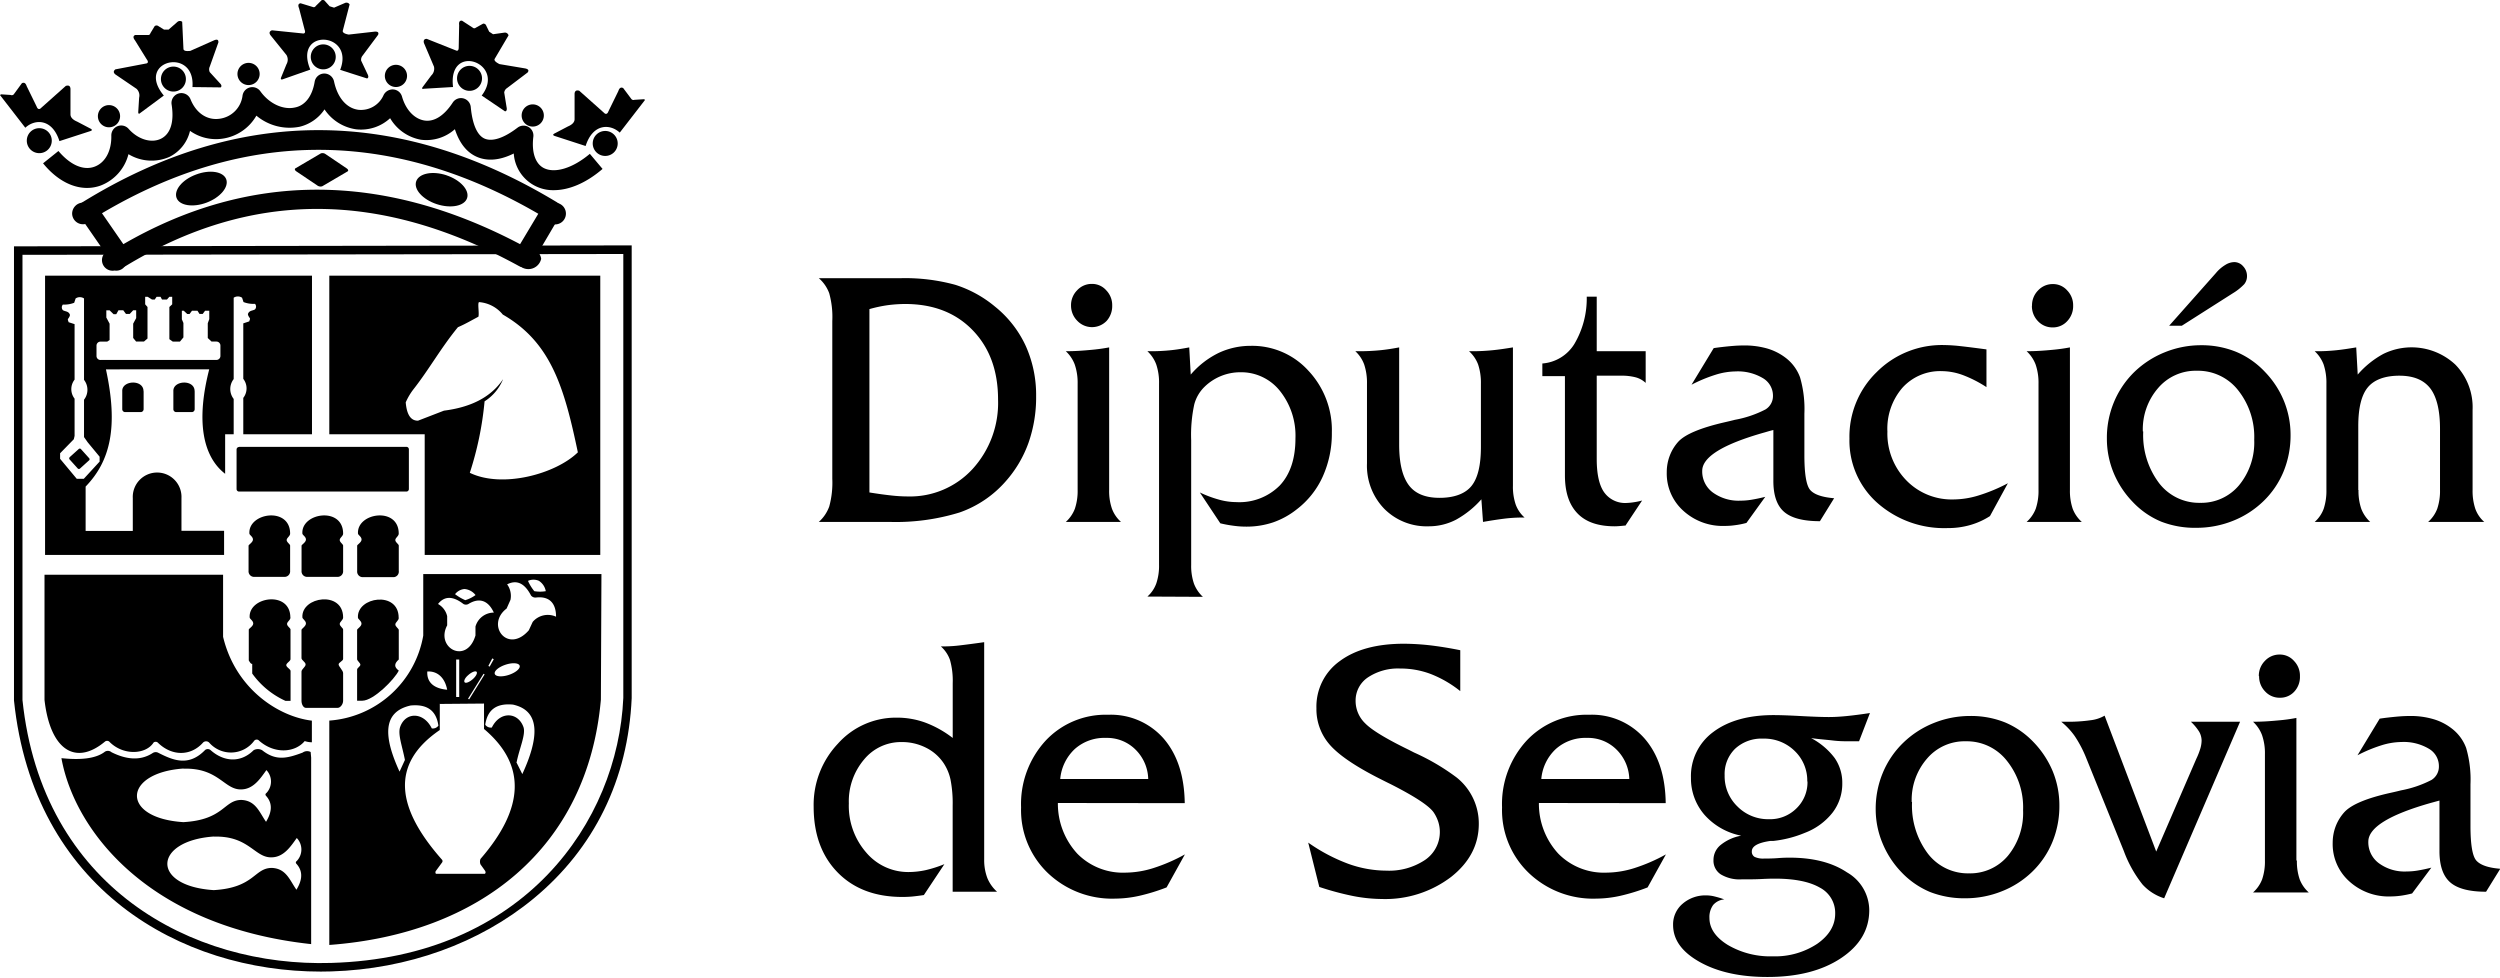
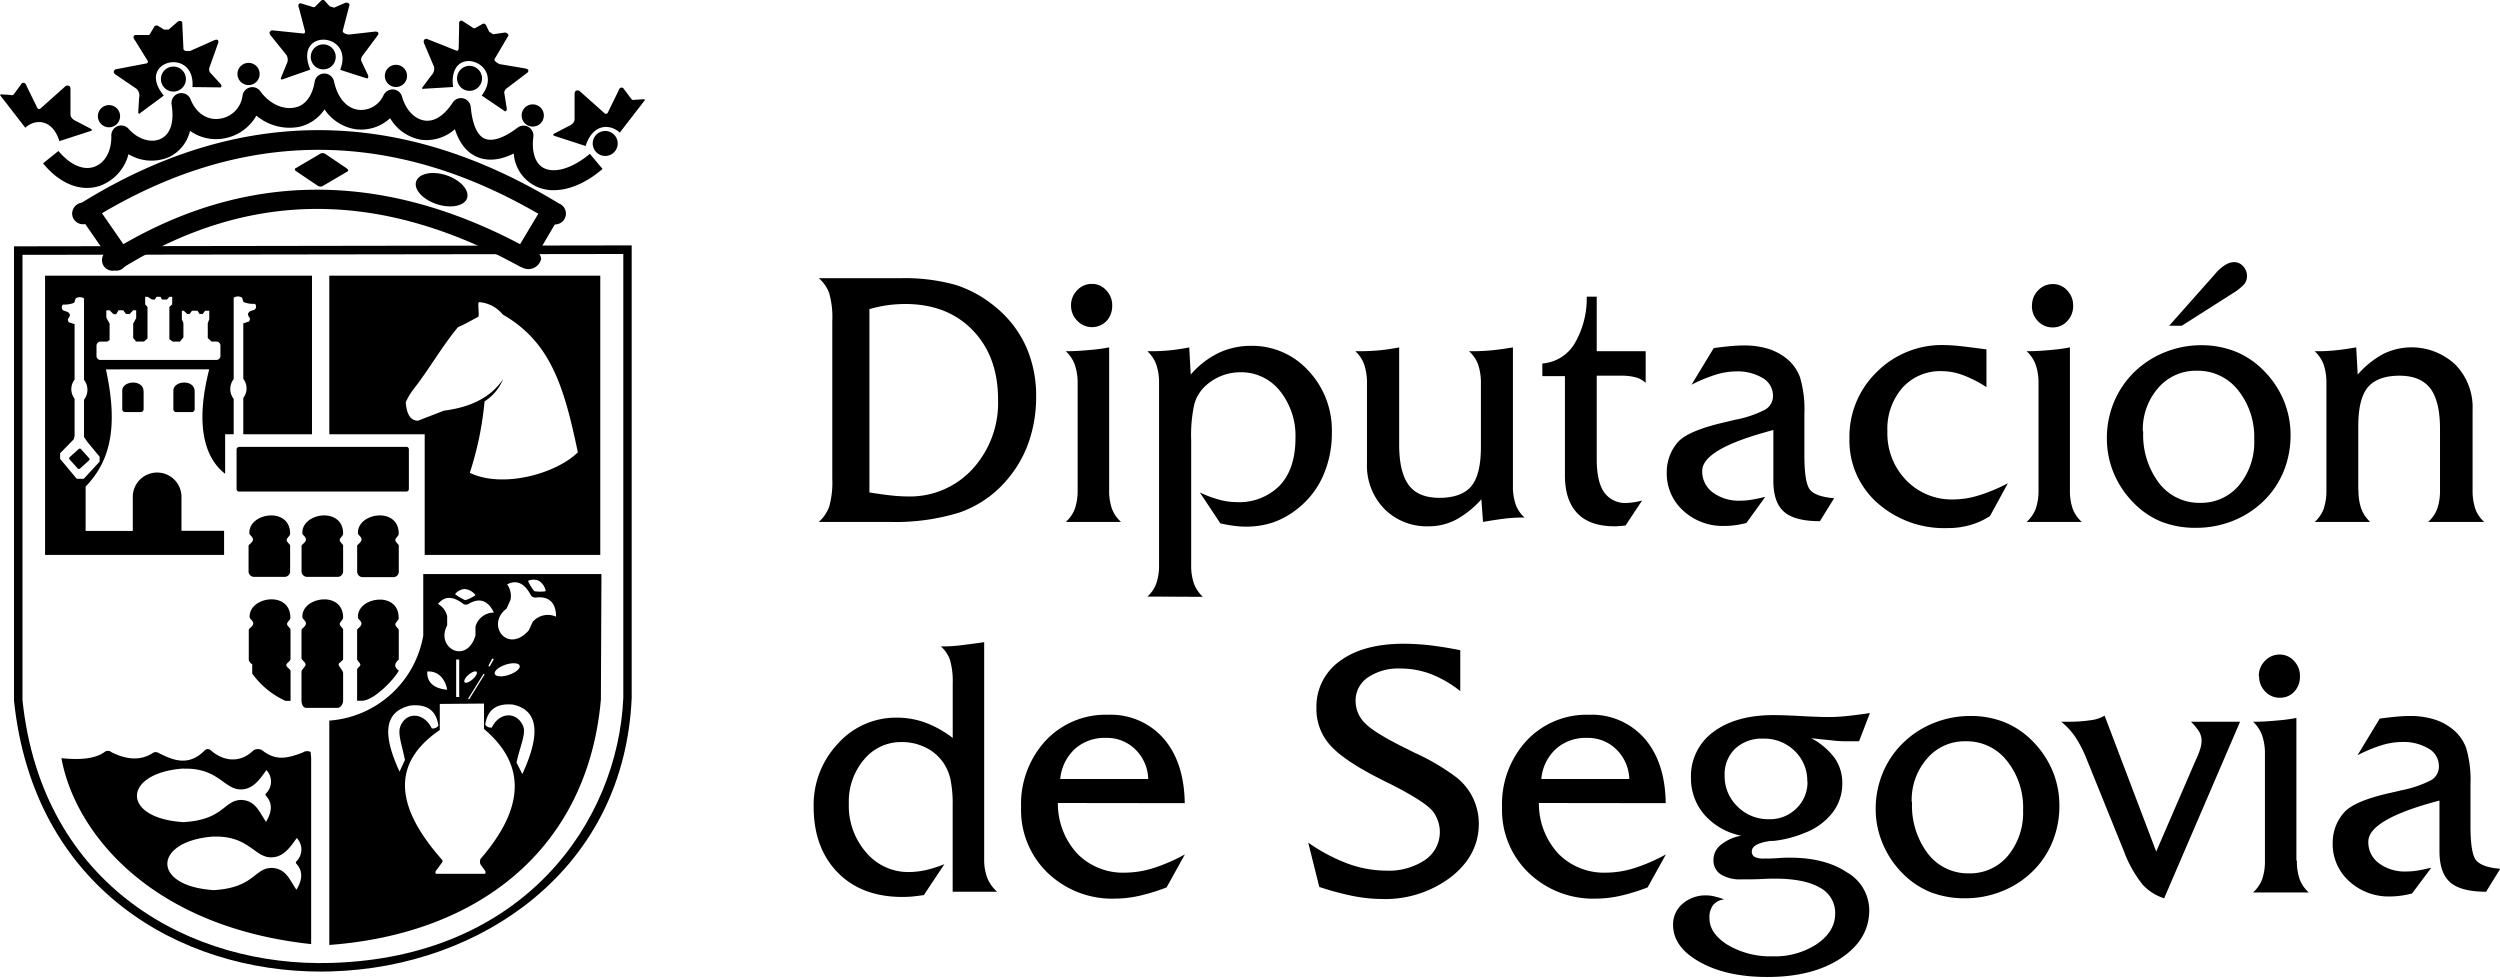
<svg xmlns="http://www.w3.org/2000/svg" id="Capa_1" data-name="Capa 1" width="450.5" height="176.16" viewBox="0 0 450.5 176.16">
  <path d="M156.67,88.74c1.54.25,2.87.43,4,.55a27.19,27.19,0,0,0,2.89.17,15.3,15.3,0,0,0,11.69-4.94A17.67,17.67,0,0,0,179.85,72q0-7.76-4.57-12.49t-12.17-4.73a24.64,24.64,0,0,0-3.18.22,24.37,24.37,0,0,0-3.26.7V88.74Zm-9.12,5.31a6.84,6.84,0,0,0,1.88-2.78,16.24,16.24,0,0,0,.55-5V57.86a16,16,0,0,0-.55-5,6.56,6.56,0,0,0-1.88-2.73h14.76a34.14,34.14,0,0,1,9.82,1.19,21.13,21.13,0,0,1,7.17,3.93,19.62,19.62,0,0,1,5.55,7.11,21.59,21.59,0,0,1,1.86,9.06,24.74,24.74,0,0,1-1.38,8.39,21.19,21.19,0,0,1-4.17,7,19.59,19.59,0,0,1-8.25,5.54,39,39,0,0,1-12.61,1.7Zm45.45-39a3.8,3.8,0,0,1,1.1-2.74,3.54,3.54,0,0,1,2.65-1.15,3.37,3.37,0,0,1,2.59,1.15,3.82,3.82,0,0,1,1.08,2.74,4,4,0,0,1-1,2.77,3.65,3.65,0,0,1-5.28,0A3.87,3.87,0,0,1,193,55.07Zm6.87,33.23a9.72,9.72,0,0,0,.5,3.38A6,6,0,0,0,202,94.05h-9.94a6.16,6.16,0,0,0,1.63-2.37,10,10,0,0,0,.5-3.38V69.14a10.11,10.11,0,0,0-.52-3.45,6.28,6.28,0,0,0-1.61-2.4c1.74,0,3.25-.12,4.51-.24a32.7,32.7,0,0,0,3.3-.45V88.3Zm6.89,19.22a5.76,5.76,0,0,0,1.61-2.38,9.94,9.94,0,0,0,.49-3.38V69.14a10.14,10.14,0,0,0-.5-3.45,6.15,6.15,0,0,0-1.6-2.4h.79c1.1,0,2.21-.06,3.33-.17s2.26-.3,3.42-.52l.27,4.9a15.68,15.68,0,0,1,5-3.89,13.51,13.51,0,0,1,5.84-1.29,13.68,13.68,0,0,1,10.38,4.5A15.63,15.63,0,0,1,240,77.93a18.89,18.89,0,0,1-1.63,7.92,15.39,15.39,0,0,1-4.68,5.92,14.52,14.52,0,0,1-4.27,2.36,15,15,0,0,1-4.85.77,16.65,16.65,0,0,1-2.29-.16,22.08,22.08,0,0,1-2.38-.44l-3.69-5.56a20.55,20.55,0,0,0,3.51,1.31,11.73,11.73,0,0,0,3.05.43,10.25,10.25,0,0,0,7.85-3c1.88-2,2.82-4.86,2.82-8.47a12.92,12.92,0,0,0-2.8-8.57,8.91,8.91,0,0,0-7.11-3.36,9.24,9.24,0,0,0-6.44,2.59,6.9,6.9,0,0,0-1.88,3.19,26,26,0,0,0-.56,6.46v22.47a9.92,9.92,0,0,0,.5,3.38,6.29,6.29,0,0,0,1.61,2.38ZM267,89.91a17.07,17.07,0,0,1-4.61,3.73,10.57,10.57,0,0,1-4.94,1.2,10.76,10.76,0,0,1-8-3.15,11.15,11.15,0,0,1-3.12-8.2V69.14a10.4,10.4,0,0,0-.5-3.45,6.07,6.07,0,0,0-1.6-2.4h.85c1.18,0,2.37-.06,3.54-.17s2.36-.3,3.51-.52l0,17.53c0,3.34.59,5.76,1.74,7.3s3,2.28,5.55,2.28,4.56-.7,5.72-2.11,1.72-3.78,1.72-7.08V69.14a10.4,10.4,0,0,0-.5-3.45,6.06,6.06,0,0,0-1.64-2.4h.76c1.09,0,2.21-.06,3.38-.17s2.42-.3,3.77-.52V87.5a10,10,0,0,0,.49,3.39,5.73,5.73,0,0,0,1.61,2.37h-.55a27.06,27.06,0,0,0-3,.19c-1.07.13-2.38.33-3.94.6l-.3-4.14Zm15-22.13h-4.07V65.5a7.42,7.42,0,0,0,5.76-3.5,16.1,16.1,0,0,0,2.24-8.54h1.8v9.83h8.82V69a4.26,4.26,0,0,0-1.78-1,10,10,0,0,0-2.77-.3h-4.27v15q0,4.11,1.33,6a4.63,4.63,0,0,0,4.11,1.93,10.9,10.9,0,0,0,1.34-.14,11.26,11.26,0,0,0,1.4-.3l-3,4.52h-.15c-.82.09-1.4.13-1.77.13-3,0-5.24-.77-6.74-2.34S282,88.7,282,85.63V67.78Zm48.51,22-2.56,4.14q-4.51,0-6.46-1.69t-1.93-5.65V77.49c-.33.07-.82.21-1.5.41q-11.32,3.18-11.32,6.95a4.7,4.7,0,0,0,1.89,3.88,7.87,7.87,0,0,0,5,1.49,12.08,12.08,0,0,0,2-.17c.73-.12,1.55-.29,2.47-.52l-3.39,4.7a14.11,14.11,0,0,1-2.06.41,12.44,12.44,0,0,1-1.81.13A10.51,10.51,0,0,1,303.29,92a9,9,0,0,1-2.94-6.91,8.26,8.26,0,0,1,.55-3,8,8,0,0,1,1.58-2.55c1.26-1.31,4-2.44,8.14-3.41.87-.2,1.52-.35,2-.48a19.48,19.48,0,0,0,5.52-1.87,2.82,2.82,0,0,0,1.35-2.45,3.66,3.66,0,0,0-1.84-3.2,8.82,8.82,0,0,0-4.9-1.2,12.59,12.59,0,0,0-3.61.6,26.4,26.4,0,0,0-4.33,1.8l4-6.6c1-.15,2-.26,2.95-.35s1.78-.13,2.55-.13a14.82,14.82,0,0,1,4.14.55,10.15,10.15,0,0,1,3.3,1.66A7.79,7.79,0,0,1,324.37,68a20.47,20.47,0,0,1,.78,6.57V82c0,3.42.35,5.52,1.07,6.32s2.14,1.28,4.27,1.46Zm27.48-20a22,22,0,0,0-4.25-2.18,11.18,11.18,0,0,0-3.77-.72,9.16,9.16,0,0,0-7.16,3,11.29,11.29,0,0,0-2.7,7.89,12.06,12.06,0,0,0,3.41,8.79A11.38,11.38,0,0,0,352,90a15.66,15.66,0,0,0,4.51-.71,30.24,30.24,0,0,0,5.31-2.21L358.59,93A13.34,13.34,0,0,1,355,94.62a14.32,14.32,0,0,1-4,.54,18.18,18.18,0,0,1-12.73-4.56,15,15,0,0,1-5-11.56,16.21,16.21,0,0,1,4.92-12,16.57,16.57,0,0,1,12.14-4.86,29.16,29.16,0,0,1,3,.2c1.28.14,2.82.34,4.63.58v6.8Zm8.18-14.7a3.79,3.79,0,0,1,1.09-2.74,3.56,3.56,0,0,1,2.66-1.15,3.38,3.38,0,0,1,2.59,1.15,3.81,3.81,0,0,1,1.07,2.74,3.9,3.9,0,0,1-1.05,2.77A3.46,3.46,0,0,1,369.9,59a3.55,3.55,0,0,1-2.67-1.14,3.86,3.86,0,0,1-1.08-2.75ZM373,88.3a10,10,0,0,0,.5,3.38,6.07,6.07,0,0,0,1.64,2.37H365.2a6.18,6.18,0,0,0,1.64-2.37,10,10,0,0,0,.5-3.38V69.14a10.11,10.11,0,0,0-.52-3.45,6.31,6.31,0,0,0-1.62-2.4c1.75,0,3.26-.12,4.52-.24A32.47,32.47,0,0,0,373,62.6V88.3Zm13.21-10.55a14.36,14.36,0,0,0,2.85,9.3,9.08,9.08,0,0,0,7.42,3.56,8.86,8.86,0,0,0,7-3.17,12.13,12.13,0,0,0,2.73-8.21,13.5,13.5,0,0,0-2.91-8.92,9.19,9.19,0,0,0-7.4-3.5,8.89,8.89,0,0,0-7,3.11,11.34,11.34,0,0,0-2.76,7.83ZM379.66,79a16.74,16.74,0,0,1,1.27-6.53,16.36,16.36,0,0,1,3.7-5.46,17.05,17.05,0,0,1,5.49-3.54,17.36,17.36,0,0,1,6.53-1.26A16.43,16.43,0,0,1,403,63.42,15.15,15.15,0,0,1,408.13,67a16.56,16.56,0,0,1,3.44,5.26,16.23,16.23,0,0,1,1.19,6.12,17.18,17.18,0,0,1-1.25,6.56,15.77,15.77,0,0,1-3.7,5.43,16.7,16.7,0,0,1-5.45,3.49,17.59,17.59,0,0,1-6.53,1.25A16.8,16.8,0,0,1,389.45,94a14.88,14.88,0,0,1-5.13-3.55,16.72,16.72,0,0,1-3.46-5.28,16.12,16.12,0,0,1-1.2-6.09ZM390.88,58.7l8.43-9.5A6.67,6.67,0,0,1,401,47.74a3.14,3.14,0,0,1,1.58-.51,2.12,2.12,0,0,1,1.64.76,2.55,2.55,0,0,1,.69,1.77,2.28,2.28,0,0,1-.5,1.45,9.8,9.8,0,0,1-2.06,1.64l-9.19,5.85ZM425,88.3a10,10,0,0,0,.5,3.38,6.25,6.25,0,0,0,1.61,2.37h-10a5.85,5.85,0,0,0,1.62-2.37,10.23,10.23,0,0,0,.49-3.38V69.15a10.46,10.46,0,0,0-.5-3.46,6.28,6.28,0,0,0-1.61-2.4h.67c1,0,2.05-.06,3.16-.17s2.33-.3,3.65-.52l.27,4.9a16.46,16.46,0,0,1,4.61-3.72,11.54,11.54,0,0,1,13,1.94,11,11,0,0,1,3.09,8.13V88.3a10.23,10.23,0,0,0,.49,3.38,5.73,5.73,0,0,0,1.61,2.37H437.55a6,6,0,0,0,1.64-2.37,10,10,0,0,0,.5-3.38v-11q0-5-1.75-7.31c-1.18-1.52-3-2.29-5.57-2.29s-4.53.7-5.69,2.1-1.72,3.75-1.72,7V88.3ZM177.35,154.88a9.13,9.13,0,0,0,.56,3.32,6.72,6.72,0,0,0,1.76,2.49h-8V145.15a22,22,0,0,0-.39-4.68,8.66,8.66,0,0,0-1.23-2.94,8.24,8.24,0,0,0-3.22-2.81,9.53,9.53,0,0,0-4.35-1,8.6,8.6,0,0,0-6.79,3.16,11.64,11.64,0,0,0-2.73,7.9,12.79,12.79,0,0,0,3.12,8.83,9.9,9.9,0,0,0,7.78,3.53,14.75,14.75,0,0,0,2.94-.34,22.2,22.2,0,0,0,3.38-1.08l-3.7,5.57q-1.22.18-2.16.27c-.61.05-1.18.07-1.71.07q-7.34,0-11.66-4.41t-4.33-11.84A16.05,16.05,0,0,1,151,134a14,14,0,0,1,10.61-4.68,14.81,14.81,0,0,1,5.17.91,19,19,0,0,1,4.9,2.75v-9.84a13.81,13.81,0,0,0-.49-4.21,5.86,5.86,0,0,0-1.65-2.45h.76a24.11,24.11,0,0,0,2.65-.18c1-.12,2.51-.31,4.4-.58v39.17Zm13.7-14.5h15.86a7.71,7.71,0,0,0-2.32-5.33,7.25,7.25,0,0,0-5.3-2.08,8,8,0,0,0-5.61,2,8.41,8.41,0,0,0-2.63,5.43Zm-.42,4.32a13.27,13.27,0,0,0,3.52,9.15,11.52,11.52,0,0,0,8.65,3.4,17.16,17.16,0,0,0,5-.81,31.05,31.05,0,0,0,5.72-2.48l-3.3,5.95a35,35,0,0,1-4.94,1.52,20.45,20.45,0,0,1-4.3.5,16.77,16.77,0,0,1-12.2-4.65A15.68,15.68,0,0,1,184,145.49a16.86,16.86,0,0,1,4.4-12,14.8,14.8,0,0,1,11.28-4.69,12.64,12.64,0,0,1,10,4.28q3.71,4.29,3.81,11.65Zm47.11,15.14-2-8a31.48,31.48,0,0,0,7.17,3.8,20.43,20.43,0,0,0,6.9,1.25,11.65,11.65,0,0,0,7-1.94,6.08,6.08,0,0,0,2.38-6.81,6.81,6.81,0,0,0-.8-1.68q-1.15-1.78-7.78-5.15c-1.11-.54-2-1-2.59-1.3q-6.2-3.21-8.5-5.93a9.69,9.69,0,0,1-2.3-6.45,10.07,10.07,0,0,1,4.21-8.5Q245.65,116,253,116a44.51,44.51,0,0,1,4.65.28c1.69.2,3.52.49,5.49.89v7.37a20.29,20.29,0,0,0-5.28-3.07,15.29,15.29,0,0,0-5.52-1,9.78,9.78,0,0,0-5.86,1.61,5,5,0,0,0-2.2,4.21,5.61,5.61,0,0,0,1.74,4.07c1.15,1.18,3.76,2.77,7.81,4.74l1,.51a39.94,39.94,0,0,1,7.65,4.49,10.62,10.62,0,0,1,4,8.34q0,5.65-5,9.59A19.61,19.61,0,0,1,249,162a28.09,28.09,0,0,1-5.19-.54,51.36,51.36,0,0,1-6-1.61Zm40-19.46h15.86a7.76,7.76,0,0,0-2.33-5.33,7.25,7.25,0,0,0-5.3-2.08,8,8,0,0,0-5.61,2,8.36,8.36,0,0,0-2.62,5.43Zm-.43,4.32a13.27,13.27,0,0,0,3.52,9.15,11.52,11.52,0,0,0,8.65,3.4,17.16,17.16,0,0,0,5-.81,31.05,31.05,0,0,0,5.72-2.48l-3.3,5.95a35,35,0,0,1-4.94,1.52,20.45,20.45,0,0,1-4.3.5,16.77,16.77,0,0,1-12.2-4.65,15.68,15.68,0,0,1-4.79-11.79,16.86,16.86,0,0,1,4.4-12,14.8,14.8,0,0,1,11.28-4.69,12.62,12.62,0,0,1,10,4.28q3.72,4.29,3.81,11.65Zm48.36-3.88a7.38,7.38,0,0,0-2.27-5.5,7.81,7.81,0,0,0-5.67-2.22,7,7,0,0,0-5.06,1.82,6.36,6.36,0,0,0-1.89,4.79,7.56,7.56,0,0,0,2.32,5.63,7.78,7.78,0,0,0,5.68,2.28,6.72,6.72,0,0,0,4.93-1.94,6.54,6.54,0,0,0,2-4.86Zm11.23-12.17-1.9,4.93-.58,0h-1.07c-.87,0-1.89,0-3.05-.14s-2.46-.23-3.93-.43a12.69,12.69,0,0,1,4.24,3.59,7.8,7.8,0,0,1,1.37,4.54,8.54,8.54,0,0,1-1.75,5.29,11.55,11.55,0,0,1-5,3.65,20.39,20.39,0,0,1-5.71,1.46l-.33,0-.19,0c-2.21.32-3.32.94-3.32,1.87a1.07,1.07,0,0,0,.5,1,3.58,3.58,0,0,0,1.7.3c.64,0,1.49,0,2.52-.08s1.72-.08,2.08-.08q6.4,0,10.36,2.66a7.91,7.91,0,0,1,4,6.79q0,5.28-5.11,8.67t-13.25,3.38q-7.38,0-12.19-2.7c-3.2-1.8-4.8-4-4.8-6.69a4.86,4.86,0,0,1,1.7-3.79,6.26,6.26,0,0,1,4.3-1.52,6.17,6.17,0,0,1,1.39.17,17.41,17.41,0,0,1,1.84.55,3,3,0,0,0-2,1,3.68,3.68,0,0,0-.68,2.34c0,1.87,1.1,3.5,3.31,4.87a15.11,15.11,0,0,0,8.12,2.05,13.73,13.73,0,0,0,8-2.26c2.15-1.51,3.23-3.32,3.23-5.45a5.13,5.13,0,0,0-2.78-4.68q-2.78-1.6-8.05-1.61c-.28,0-1.1,0-2.44.07s-2.54.06-3.6.06a6.57,6.57,0,0,1-3.75-.9,2.94,2.94,0,0,1-1.31-2.58,3.46,3.46,0,0,1,1.27-2.7,8.15,8.15,0,0,1,3.73-1.69,11.87,11.87,0,0,1-6.63-3.77,10,10,0,0,1-2.43-6.67,9.85,9.85,0,0,1,4-8.23c2.65-2,6.27-3.06,10.9-3.06,1.15,0,2.84.06,5.05.18s3.83.17,4.89.17c.9,0,1.94-.05,3.15-.17s2.62-.3,4.27-.55Zm7.65,15.87a14.4,14.4,0,0,0,2.85,9.3,9.1,9.1,0,0,0,7.43,3.56,8.89,8.89,0,0,0,7-3.17,12.18,12.18,0,0,0,2.73-8.21,13.43,13.43,0,0,0-2.92-8.91,9.17,9.17,0,0,0-7.39-3.51,8.88,8.88,0,0,0-7,3.12,11.34,11.34,0,0,0-2.76,7.82ZM338,145.81a16.84,16.84,0,0,1,1.27-6.52,16.15,16.15,0,0,1,3.71-5.46,16.84,16.84,0,0,1,5.48-3.54,17.41,17.41,0,0,1,6.53-1.27,16.48,16.48,0,0,1,6.35,1.17,15.26,15.26,0,0,1,5.13,3.57,16.92,16.92,0,0,1,3.45,5.27,16.14,16.14,0,0,1,1.18,6.12,17,17,0,0,1-1.25,6.56,15.84,15.84,0,0,1-3.69,5.42,16.58,16.58,0,0,1-5.46,3.49,17.55,17.55,0,0,1-6.53,1.25,17,17,0,0,1-6.37-1.13,15.19,15.19,0,0,1-5.14-3.55,16.67,16.67,0,0,1-3.45-5.29,15.87,15.87,0,0,1-1.21-6.09Zm65.66-15.75-13.68,31.81a8.83,8.83,0,0,1-3.91-2.5,21.83,21.83,0,0,1-3.35-6l-6.73-16.64a21.43,21.43,0,0,0-2.12-4.08,12.88,12.88,0,0,0-2.43-2.59h.91a28.58,28.58,0,0,0,4.35-.27,6.45,6.45,0,0,0,2.55-.83l9.3,24.49,7.23-16.72a12.65,12.65,0,0,0,.75-1.94,5.37,5.37,0,0,0,.2-1.34,3.32,3.32,0,0,0-.43-1.58,9,9,0,0,0-1.5-1.81Zm3.38-8.22a3.79,3.79,0,0,1,1.09-2.74,3.56,3.56,0,0,1,2.66-1.15,3.38,3.38,0,0,1,2.59,1.15,3.81,3.81,0,0,1,1.07,2.74,3.88,3.88,0,0,1-1,2.77,3.41,3.41,0,0,1-2.61,1.12,3.51,3.51,0,0,1-2.67-1.14,3.83,3.83,0,0,1-1.08-2.75Zm6.86,33.23a10,10,0,0,0,.5,3.38,6.11,6.11,0,0,0,1.64,2.37H406a6.11,6.11,0,0,0,1.64-2.37,10,10,0,0,0,.5-3.38V135.91a10,10,0,0,0-.52-3.44,6.27,6.27,0,0,0-1.62-2.41c1.75,0,3.26-.12,4.52-.24a29.52,29.52,0,0,0,3.29-.45v25.7Zm36.65,1.48-2.56,4.14c-3,0-5.17-.56-6.46-1.69s-1.94-3-1.94-5.64v-9.1l-1.5.41q-11.32,3.2-11.32,7a4.69,4.69,0,0,0,1.9,3.88,7.81,7.81,0,0,0,5,1.49,12.17,12.17,0,0,0,2-.17c.73-.12,1.55-.29,2.46-.52L434.66,161a17.79,17.79,0,0,1-2.06.41,14.15,14.15,0,0,1-1.81.13,10.51,10.51,0,0,1-7.49-2.76,9,9,0,0,1-2.95-6.91,8.42,8.42,0,0,1,.55-3,8.21,8.21,0,0,1,1.59-2.56q1.89-2,8.14-3.41c.86-.19,1.52-.34,2-.47a19.85,19.85,0,0,0,5.52-1.88,2.82,2.82,0,0,0,1.34-2.45,3.62,3.62,0,0,0-1.83-3.19,8.85,8.85,0,0,0-4.91-1.2,12.48,12.48,0,0,0-3.6.59,26.4,26.4,0,0,0-4.33,1.8l4-6.6c1-.15,2-.26,2.94-.35s1.78-.13,2.56-.13a14.45,14.45,0,0,1,4.14.56,9.86,9.86,0,0,1,3.3,1.66,7.81,7.81,0,0,1,2.64,3.54,20.38,20.38,0,0,1,.78,6.57v7.42c0,3.42.35,5.53,1.07,6.32s2.13,1.29,4.27,1.46Z" />
  <path d="M57.81,175.08c-25.29,0-51.75-14.92-55.29-48.85V44.39l111.31-.17v81.59c-.65,14.61-6.75,27.08-17.64,36.08-9.77,8.08-22.73,12.75-36.48,13.16C59.09,175.07,58.45,175.08,57.81,175.08ZM4.05,45.92v80.23c3.53,33.73,30.54,48.14,55.63,47.37,34.75-1,51.65-25.47,52.64-47.75v-80Z" />
  <path d="M99.79,34.27a7.08,7.08,0,0,1-7.21-6.61c-3,1.5-5.19,1.23-6.61.62s-3-1.93-4-5a7.69,7.69,0,0,1-6.12,1.9,8.09,8.09,0,0,1-5.55-3.88,7.71,7.71,0,0,1-6.14,2,8.22,8.22,0,0,1-5.68-3.59A7.51,7.51,0,0,1,54,22.84a9.31,9.31,0,0,1-7.8-2A8.39,8.39,0,0,1,40,25a8.06,8.06,0,0,1-5.76-1.42,7,7,0,0,1-3.73,4.7,8,8,0,0,1-7.36-.5,8.2,8.2,0,0,1-5,5.65c-3.46,1.26-7.35-.25-10.39-4l2.77-2.22C12.64,29.71,15,30.77,17,30.05s3.12-2.9,3.06-5.62a1.78,1.78,0,0,1,3.1-1.23C24.84,25.11,27.25,25.86,29,25s2.42-3.08,1.92-6.19a1.78,1.78,0,0,1,3.4-.95c1,2.52,3,3.85,5.23,3.54a4.79,4.79,0,0,0,4.15-4.13,1.78,1.78,0,0,1,3.21-.83c1.61,2.25,4.13,3.42,6.28,2.92C55,19,56.28,17.3,56.7,14.74a1.77,1.77,0,0,1,1.71-1.49,1.8,1.8,0,0,1,1.78,1.41c.62,2.95,2.27,4.87,4.43,5.13a4.45,4.45,0,0,0,4.51-2.67,1.83,1.83,0,0,1,1.76-1,1.76,1.76,0,0,1,1.55,1.28c.68,2.39,2.21,4,4,4.31s3.61-.88,5.14-3.22a1.77,1.77,0,0,1,3.25.79C85.12,22.4,86,24.44,87.38,25s3.48-.15,5.89-2a1.78,1.78,0,0,1,2.84,1.63c-.34,2.76.33,4.81,1.82,5.62,2,1.07,5.26.08,8.36-2.53l2.29,2.72C105.61,33,102.52,34.27,99.79,34.27Z" />
  <path d="M8.12,49.67h48.1V78.25H43.84V71.7a2.79,2.79,0,0,0,0-3.43v-10l1.08-.36c0-.13.23-.44.08-.62s-.37-.55-.31-.74c.24-.64.84-.53,1.26-.8a.75.75,0,0,0,0-1,4.85,4.85,0,0,1-2.07-.32l-.26-.78a1.35,1.35,0,0,0-1.51,0V68.31a2.91,2.91,0,0,0,0,3.58v6.36H40.57v7.13c-4.11-3.18-5.23-9.64-2.87-18.82H19.09c2.25,10.35.81,16.5-3.66,21.12v8h8.5V89.75a4.39,4.39,0,1,1,8.77,0v5.9h7.68V100H8.12V49.67Zm3.18,5.21a4.87,4.87,0,0,0,2.07-.32l.26-.78a1.35,1.35,0,0,1,1.51,0V68.45a2.91,2.91,0,0,1,0,3.58v6.73l.66.94,2.15,2.6v.88l-2.85,3.1H13.83l-3-3.6v-1l2.47-2.53.14-.6V71.84a2.79,2.79,0,0,1,0-3.43v-10l-1.08-.35c0-.14-.23-.45-.08-.63s.37-.55.31-.74c-.24-.64-.84-.53-1.26-.8a.75.75,0,0,1,0-1Zm1.3,27.46,1.58-1.42a.28.28,0,0,1,.4,0l1.47,1.63A.28.28,0,0,1,16,83l-1.58,1.43a.29.29,0,0,1-.4,0l-1.47-1.63a.29.29,0,0,1,0-.4Zm5.51-17.48H39a.72.72,0,0,0,.72-.71V62.27a.72.72,0,0,0-.72-.72h-.88l-.68-.64V58.25l.27-.74V56h-.76l-.42.57h-.58L35.59,56h-1l-.43.58h-.42L33.12,56h-.35v1.54l.28.66v2.6l-.63.76H31.14l-.62-.44V55.32l.51-.48V53.48h-.51l-.43.49h-.9l-.26-.49h-.71l-.33.49h-.51l-.77-.49h-.45v1.36l.42.48V61l-.64.55H24.53L24,60.9V58.32l.54-1V55.91H24l-.62.66h-.68l-.49-.66h-.86l-.4.71h-.48l-.72-.7h-.59v1.3l.59,1.11v2.94l-.43.29H18.11a.72.72,0,0,0-.72.72v1.88a.72.72,0,0,0,.72.71Zm7.77,5.63,0,3.25a.53.53,0,0,1-.53.52h-2.8a.52.52,0,0,1-.52-.52V70.51c-.11-2,3.86-2.19,3.83,0Zm9.2,0v3.25a.52.52,0,0,1-.52.52h-2.8a.52.52,0,0,1-.52-.52V70.51c-.11-2,3.86-2.19,3.83,0Z" style="fill-rule:evenodd" />
  <path d="M59.34,49.67h48.83V100H76.53V78.25H59.34V49.67ZM73.11,72.51a11.13,11.13,0,0,1,1.41-2.38c2.76-3.51,5-7.53,8-11.17,1.32-.56,2.51-1.27,3.69-1.89.18-.63-.19-2.44.11-2.63a6.12,6.12,0,0,1,4.28,2.24c8.7,5,11.07,13.11,13.53,24.83-4,3.91-13.62,6.53-19.47,3.69a58.93,58.93,0,0,0,2.66-12.88,8.54,8.54,0,0,0,3.34-4C88.42,71.66,84.73,73.4,80,74l-4.68,1.81c-1.14,0-2-.81-2.21-3.33Z" style="fill-rule:evenodd" />
  <path d="M76.27,103.45h32.11l-.1,22.62c-2.37,26.8-21.9,42.21-48.94,44.21V129.85a18.54,18.54,0,0,0,16.93-15.32V103.45Zm2.66,5.39q1.74-2.2,4.58,0a.93.93,0,0,0,.9,0c1.9-1.18,3.54-.71,4.58,1.55a3.44,3.44,0,0,0-3.31,2.52v1.6c-1.59,5.34-7.27,2.25-5.1-1.82l0-1.65a3.38,3.38,0,0,0-1.63-2.19Zm12.44-3.53q2.59-1.34,4.32,2a1,1,0,0,0,.85.37c2.31-.29,3.66.86,3.66,3.45a3.57,3.57,0,0,0-4.21.94l-.7,1.51c-3.81,4.36-7.84-1-4-3.92l.7-1.57a3.55,3.55,0,0,0-.59-2.77ZM82,107.07a2.43,2.43,0,0,1,1.69-.93,2.8,2.8,0,0,1,2,1.09,6,6,0,0,1-1.85.92A8.58,8.58,0,0,1,82,107.07Zm13.17-2.41a2.42,2.42,0,0,1,1.93,0,2.79,2.79,0,0,1,1.25,1.87,6.26,6.26,0,0,1-2.07,0,8.39,8.39,0,0,1-1.11-1.79ZM77,121c1.91-.1,3.19,1.21,3.58,3.29C78.25,124.09,76.88,123,77,121Zm14.1-1.22c1.23-.41,2.37-.33,2.54.17s-.7,1.25-1.93,1.66-2.38.34-2.55-.17.7-1.25,1.94-1.66Zm-6.72,1.87c.59-.53,1.25-.8,1.48-.61s-.05.79-.64,1.32-1.24.81-1.47.61,0-.79.63-1.32Zm-2.18-2.8h.55v6.75h-.55v-6.75Zm4.94,2.56.19.12-2.79,4.5-.2-.12,2.8-4.5Zm1.8-2.64-.23-.13L88,120l.23.13.74-1.32Zm-9.79,8.08,8.07-.07,0,4.58c7.82,6.59,7.12,14.47-.63,23.41a1.33,1.33,0,0,0,0,1l.79,1.1c.16.24.16.44,0,.59H78.56a.43.43,0,0,1,0-.54l1.1-1.5a.4.4,0,0,0,0-.49c-8.15-9.21-9.49-17.19-.41-23.38l0-4.68ZM72.94,137,72,139.05c-2.84-6.17-3.18-10.77,2-11.92,3.17-.3,4.64,1.09,5,3.63a1.23,1.23,0,0,1-1.19.5c-1.47-3-4.71-3-5.69-.3-.48,1.33.35,3.41.85,6Zm20.18.49,1,2c2.85-6.17,3.52-11.37-1.68-12.52-3.16-.3-4.63,1.09-5,3.63a1.23,1.23,0,0,0,1.19.5c1.47-3,4.71-2.81,5.69-.1.48,1.33-.75,3.88-1.25,6.48Z" style="fill-rule:evenodd" />
  <path d="M56.07,136.62v33.51c-29.44-3.19-42.66-20.53-45-33.51,3.4.36,6.09.1,7.71-1.07a1,1,0,0,1,1.31,0c2.4,1.2,5.06,1.71,7.45.13a1,1,0,0,1,.92-.06c2.62,1.33,5.49,2.65,8.51-.48a.79.79,0,0,1,1,.05c2.24,2,5.29,2.42,7.73,0a1.55,1.55,0,0,1,1.54,0c2.51,2,4.56,1.45,7.29.43a1.4,1.4,0,0,1,1.45-.11l.1,1.14Zm-23,1.9c6.37-.2,7.35,3.89,10.47,3.73,2.2-.06,3.46-2.1,4.47-3.48a3,3,0,0,1,0,4.13c-.23.17-.23.37,0,.59,1.36,1.58.71,3.3-.07,4.6-1.19-1.69-1.83-3.82-4.43-3.94-3.21,0-3.1,3.58-10.47,4-11.38-.73-10.91-8.89,0-9.66Zm5.48,12.24c6.37-.19,7.35,3.9,10.47,3.73,2.19-.06,3.45-2.1,4.46-3.48a3,3,0,0,1,0,4.14c-.22.16-.23.36,0,.58,1.37,1.58.72,3.3-.06,4.6-1.2-1.69-1.83-3.82-4.43-3.93-3.22,0-3.1,3.57-10.47,4-11.39-.73-10.91-8.89,0-9.66Z" style="fill-rule:evenodd" />
-   <path d="M8.12,103.57H40.2v11.18c2.24,9.4,10,14.4,16,15.11l0,3.32,0,.58a4.16,4.16,0,0,1-1.29-.22c-1.77,2.12-5.45,2.37-8.21-.06a.58.58,0,0,0-.89,0,5.2,5.2,0,0,1-8.13.32.79.79,0,0,0-1.08,0c-2.19,2.48-5.63,2.53-8.18,0a.59.59,0,0,0-.74,0c-1.37,2.18-5.5,2.42-8-.17a.62.62,0,0,0-.76,0c-5.32,4.45-9.88,1.5-10.9-7.5V103.57Z" style="fill-rule:evenodd" />
  <path d="M43.07,80.52H73.24a.45.45,0,0,1,.44.45v7.16a.45.45,0,0,1-.44.45H43.07a.45.45,0,0,1-.44-.45V81a.45.45,0,0,1,.44-.45Z" style="fill-rule:evenodd" />
  <path d="M52.28,96.16c0,.45-.62.76-.62,1.16s.62.74.62,1v4.55a1,1,0,0,1-.91,1.08H45.69a1,1,0,0,1-.9-1.08V98.34c0-.2.79-.6.79-1.12s-.62-.79-.64-1.08c-.23-3.77,7.33-4.89,7.34,0Z" style="fill-rule:evenodd" />
  <path d="M61.83,96.16c0,.45-.62.76-.61,1.16s.61.74.61,1l0,4.55a1,1,0,0,1-.91,1.08H55.25a1,1,0,0,1-.91-1.08V98.34c0-.2.79-.6.79-1.12s-.62-.79-.64-1.08c-.23-3.77,7.33-4.89,7.34,0Z" style="fill-rule:evenodd" />
  <path d="M71.85,96.16c0,.45-.61.76-.61,1.16s.62.74.62,1v4.55A1,1,0,0,1,71,104H65.27a1,1,0,0,1-.91-1.08V98.34c0-.2.79-.6.79-1.12s-.62-.79-.64-1.08c-.23-3.77,7.33-4.89,7.34,0Z" style="fill-rule:evenodd" />
  <path d="M61.83,111.28c0,.46-.61.76-.61,1.16s.62.75.61,1l0,5.29c0,.39-.81.63-.81,1s.81,1.09.81,1.56v5c0,.59-.48,1.27-1,1.27H55.14c-.5,0-.81-.68-.81-1.27v-5.27c0-.43.74-.84.74-1.28s-.74-.77-.74-1.14V113.5c0-.2.8-.64.8-1.15s-.62-.8-.64-1.09c-.23-3.76,7.33-4.89,7.34,0Z" style="fill-rule:evenodd" />
  <path d="M52.34,111.28c0,.46-.61.76-.61,1.16s.62.75.62,1v5.32c0,.39-.76.72-.76,1.1s.77.72.77,1.06v5.38l-.91,0a15,15,0,0,1-6-4.93v-1.74c-.21.05-.4-.25-.62-.62v-5.55c0-.19.8-.6.8-1.11s-.62-.8-.64-1.09c-.23-3.76,7.32-4.89,7.33,0Z" style="fill-rule:evenodd" />
  <path d="M71.85,111.37c0,.46-.61.76-.61,1.16s.62.74.62,1v5.31c-.82.73-.89,1.35,0,2-.75,1.55-4.54,5.43-6.59,5.43h-.92v-5.6c0-.32.59-.57.59-.89s-.59-.7-.59-1v-5.28c0-.19.79-.6.79-1.11s-.62-.8-.64-1.09c-.23-3.76,7.33-4.89,7.34,0Z" style="fill-rule:evenodd" />
-   <path d="M35.33,31.45c2.46-.93,4.9-.55,5.43.84s-1.06,3.29-3.52,4.22-4.9.55-5.42-.84,1-3.29,3.51-4.22Z" style="fill-rule:evenodd" />
  <path d="M80.43,31.58c2.53.84,4.21,2.69,3.74,4.12s-2.92,1.92-5.46,1.09S74.5,34.1,75,32.67s2.92-1.92,5.45-1.09Z" style="fill-rule:evenodd" />
  <path d="M53.24,30.33l4.58-2.69a.94.94,0,0,1,.86.14l3.79,2.56c.28.19.36.43.16.55l-4.57,2.68a1,1,0,0,1-.87-.14L53.4,30.88c-.28-.19-.35-.44-.16-.55Z" style="fill-rule:evenodd" />
  <path d="M19.64,18.94a2,2,0,1,1-2,2,2,2,0,0,1,2-2Z" style="fill-rule:evenodd" />
  <path d="M44.79,11.33a2,2,0,1,1-2,2,2,2,0,0,1,2-2Z" style="fill-rule:evenodd" />
  <path d="M71.35,11.68a2,2,0,1,1-2,2,2,2,0,0,1,2-2Z" style="fill-rule:evenodd" />
  <path d="M96,18.81a2,2,0,1,1-2,2,2,2,0,0,1,2-2Z" style="fill-rule:evenodd" />
  <path d="M31.24,12A2.25,2.25,0,1,1,29,14.21,2.25,2.25,0,0,1,31.24,12Z" style="fill-rule:evenodd" />
-   <path d="M7.08,23.1a2.25,2.25,0,1,1-2.25,2.24A2.24,2.24,0,0,1,7.08,23.1Z" style="fill-rule:evenodd" />
  <path d="M58.23,8A2.25,2.25,0,1,1,56,10.22,2.25,2.25,0,0,1,58.23,8Z" style="fill-rule:evenodd" />
  <path d="M84.61,11.87a2.25,2.25,0,1,1-2.25,2.24,2.24,2.24,0,0,1,2.25-2.24Z" style="fill-rule:evenodd" />
  <path d="M109.05,23.6a2.25,2.25,0,1,1-2.24,2.24,2.25,2.25,0,0,1,2.24-2.24Z" style="fill-rule:evenodd" />
  <path d="M25.21,20.41l4.31-3.19c-5.25-6.32,5.73-8.9,5.16-1.53l5.09.06c.22-.19.16-.46-.18-.79L37.8,13a1.15,1.15,0,0,1,0-1l1.56-4.38c0-.43-.18-.59-.75-.37L34.29,9.17c-.75.08-1.16,0-1.23-.32l-.23-4.92a.67.67,0,0,0-.84,0l-1.6,1.4h-.84l-1-.62a.55.55,0,0,0-.68,0L27.09,6a.38.38,0,0,1-.42.31H24.35c-.4.19-.38.51,0,1l2.09,3.38c.3.39.26.62,0,.73L20.79,12.5c-.4.31-.35.62,0,.91L24.6,16a1.66,1.66,0,0,1,.47,1.61l-.16,2.59c0,.27.09.35.3.23Z" style="fill-rule:evenodd" />
-   <path d="M50.86,14.32l5.06-1.78C52.75,5,64,5.7,61.3,12.59l4.85,1.55c.27-.12.29-.4.06-.82l-1.13-2.39a1.15,1.15,0,0,1,.27-.92l2.78-3.73c.16-.4,0-.62-.61-.58l-4.68.53c-.74-.13-1.1-.36-1.08-.66L63,.8A.66.66,0,0,0,62.2.52l-2,.86-.8-.25-.81-.9A.54.54,0,0,0,58,0L56.89,1.09a.39.39,0,0,1-.49.18L54.17.59c-.43.06-.5.38-.28.9l1,3.85c.17.46.06.67-.21.7L49,5.46c-.48.19-.52.49-.27.87l2.89,3.58a1.65,1.65,0,0,1,0,1.68L50.64,14c-.08.26,0,.36.22.31Z" style="fill-rule:evenodd" />
+   <path d="M50.86,14.32l5.06-1.78C52.75,5,64,5.7,61.3,12.59l4.85,1.55c.27-.12.29-.4.06-.82l-1.13-2.39a1.15,1.15,0,0,1,.27-.92l2.78-3.73c.16-.4,0-.62-.61-.58l-4.68.53c-.74-.13-1.1-.36-1.08-.66L63,.8A.66.66,0,0,0,62.2.52l-2,.86-.8-.25-.81-.9A.54.54,0,0,0,58,0L56.89,1.09a.39.39,0,0,1-.49.18L54.17.59c-.43.06-.5.38-.28.9l1,3.85c.17.46.06.67-.21.7L49,5.46c-.48.19-.52.49-.27.87l2.89,3.58a1.65,1.65,0,0,1,0,1.68L50.64,14c-.08.26,0,.36.22.31" style="fill-rule:evenodd" />
  <path d="M76.28,16l5.36-.32c-1-8.16,9.66-4.33,5.16,1.54L91,20.06c.29,0,.39-.3.28-.77l-.42-2.62a1.13,1.13,0,0,1,.51-.8l3.71-2.81c.26-.35.16-.6-.44-.73L90,11.55c-.67-.34-1-.65-.86-.94l2.5-4.24a.68.68,0,0,0-.68-.5l-2.11.3-.7-.46-.53-1.09a.53.53,0,0,0-.56-.36L85.73,5a.39.39,0,0,1-.52,0L83.26,3.73c-.44-.06-.59.23-.52.79l-.08,4c0,.49-.13.66-.4.61L76.9,7c-.5,0-.63.33-.5.77L78.2,12a1.68,1.68,0,0,1-.49,1.61l-1.55,2.08c-.15.22-.11.34.12.35Z" style="fill-rule:evenodd" />
  <path d="M99.89,24.48l5.64,1.83c1.31-4.12,4.45-4,6.15-2.41L116.24,18a.56.56,0,0,0-.23-.12l-1.69.11a.48.48,0,0,1-.56-.17l-1.46-1.95c-.42-.22-.7,0-.87.53l-1.78,3.64c-.17.47-.41.56-.67.41l-4.6-4.1c-.54-.16-.79.05-.84.51l0,4.63c0,.56-.49,1-1.19,1.29l-2.48,1.3c-.24.15-.25.28,0,.38Z" style="fill-rule:evenodd" />
  <path d="M16.35,23.6l-5.64,1.83c-1.31-4.12-4.45-4-6.15-2.41L0,17.13A.55.55,0,0,1,.23,17l1.69.11A.48.48,0,0,0,2.48,17l1.46-2c.42-.22.7,0,.87.53l1.78,3.64c.17.47.41.56.67.41l4.6-4.1c.54-.16.79,0,.84.51l0,4.63c0,.56.49,1,1.19,1.29l2.48,1.3c.24.15.25.28,0,.38Z" style="fill-rule:evenodd" />
  <path d="M94.38,48.16a1.84,1.84,0,0,1-.85-.21c-25.06-13.73-48.25-13.74-70.9,0a1.79,1.79,0,0,1-2.38-.51l-5.88-8.5a1.77,1.77,0,0,1,.53-2.52c28.05-17.29,56.78-17.29,85.41,0a1.78,1.78,0,0,1,.61,2.42l-5,8.5A1.77,1.77,0,0,1,94.38,48.16Zm-76-9.73L22.23,44c22.62-13.09,46.66-13.09,71.49,0L97,38.52C70.61,23.19,44.19,23.16,18.37,38.43Z" />
  <path d="M15,36.51a1.95,1.95,0,1,1-2,1.94,2,2,0,0,1,2-1.94Z" style="fill-rule:evenodd" />
  <path d="M100.22,36.55a1.95,1.95,0,1,1-2.14,1.94,2,2,0,0,1,2.14-1.94Z" style="fill-rule:evenodd" />
  <path d="M95.21,44.8a2.12,2.12,0,0,1,2.31,1.84,2.36,2.36,0,0,1-4.61,0,2.12,2.12,0,0,1,2.3-1.84Z" style="fill-rule:evenodd" />
  <path d="M20.65,45a1.9,1.9,0,1,1,0,3.75,1.91,1.91,0,1,1,0-3.75Z" style="fill-rule:evenodd" />
</svg>